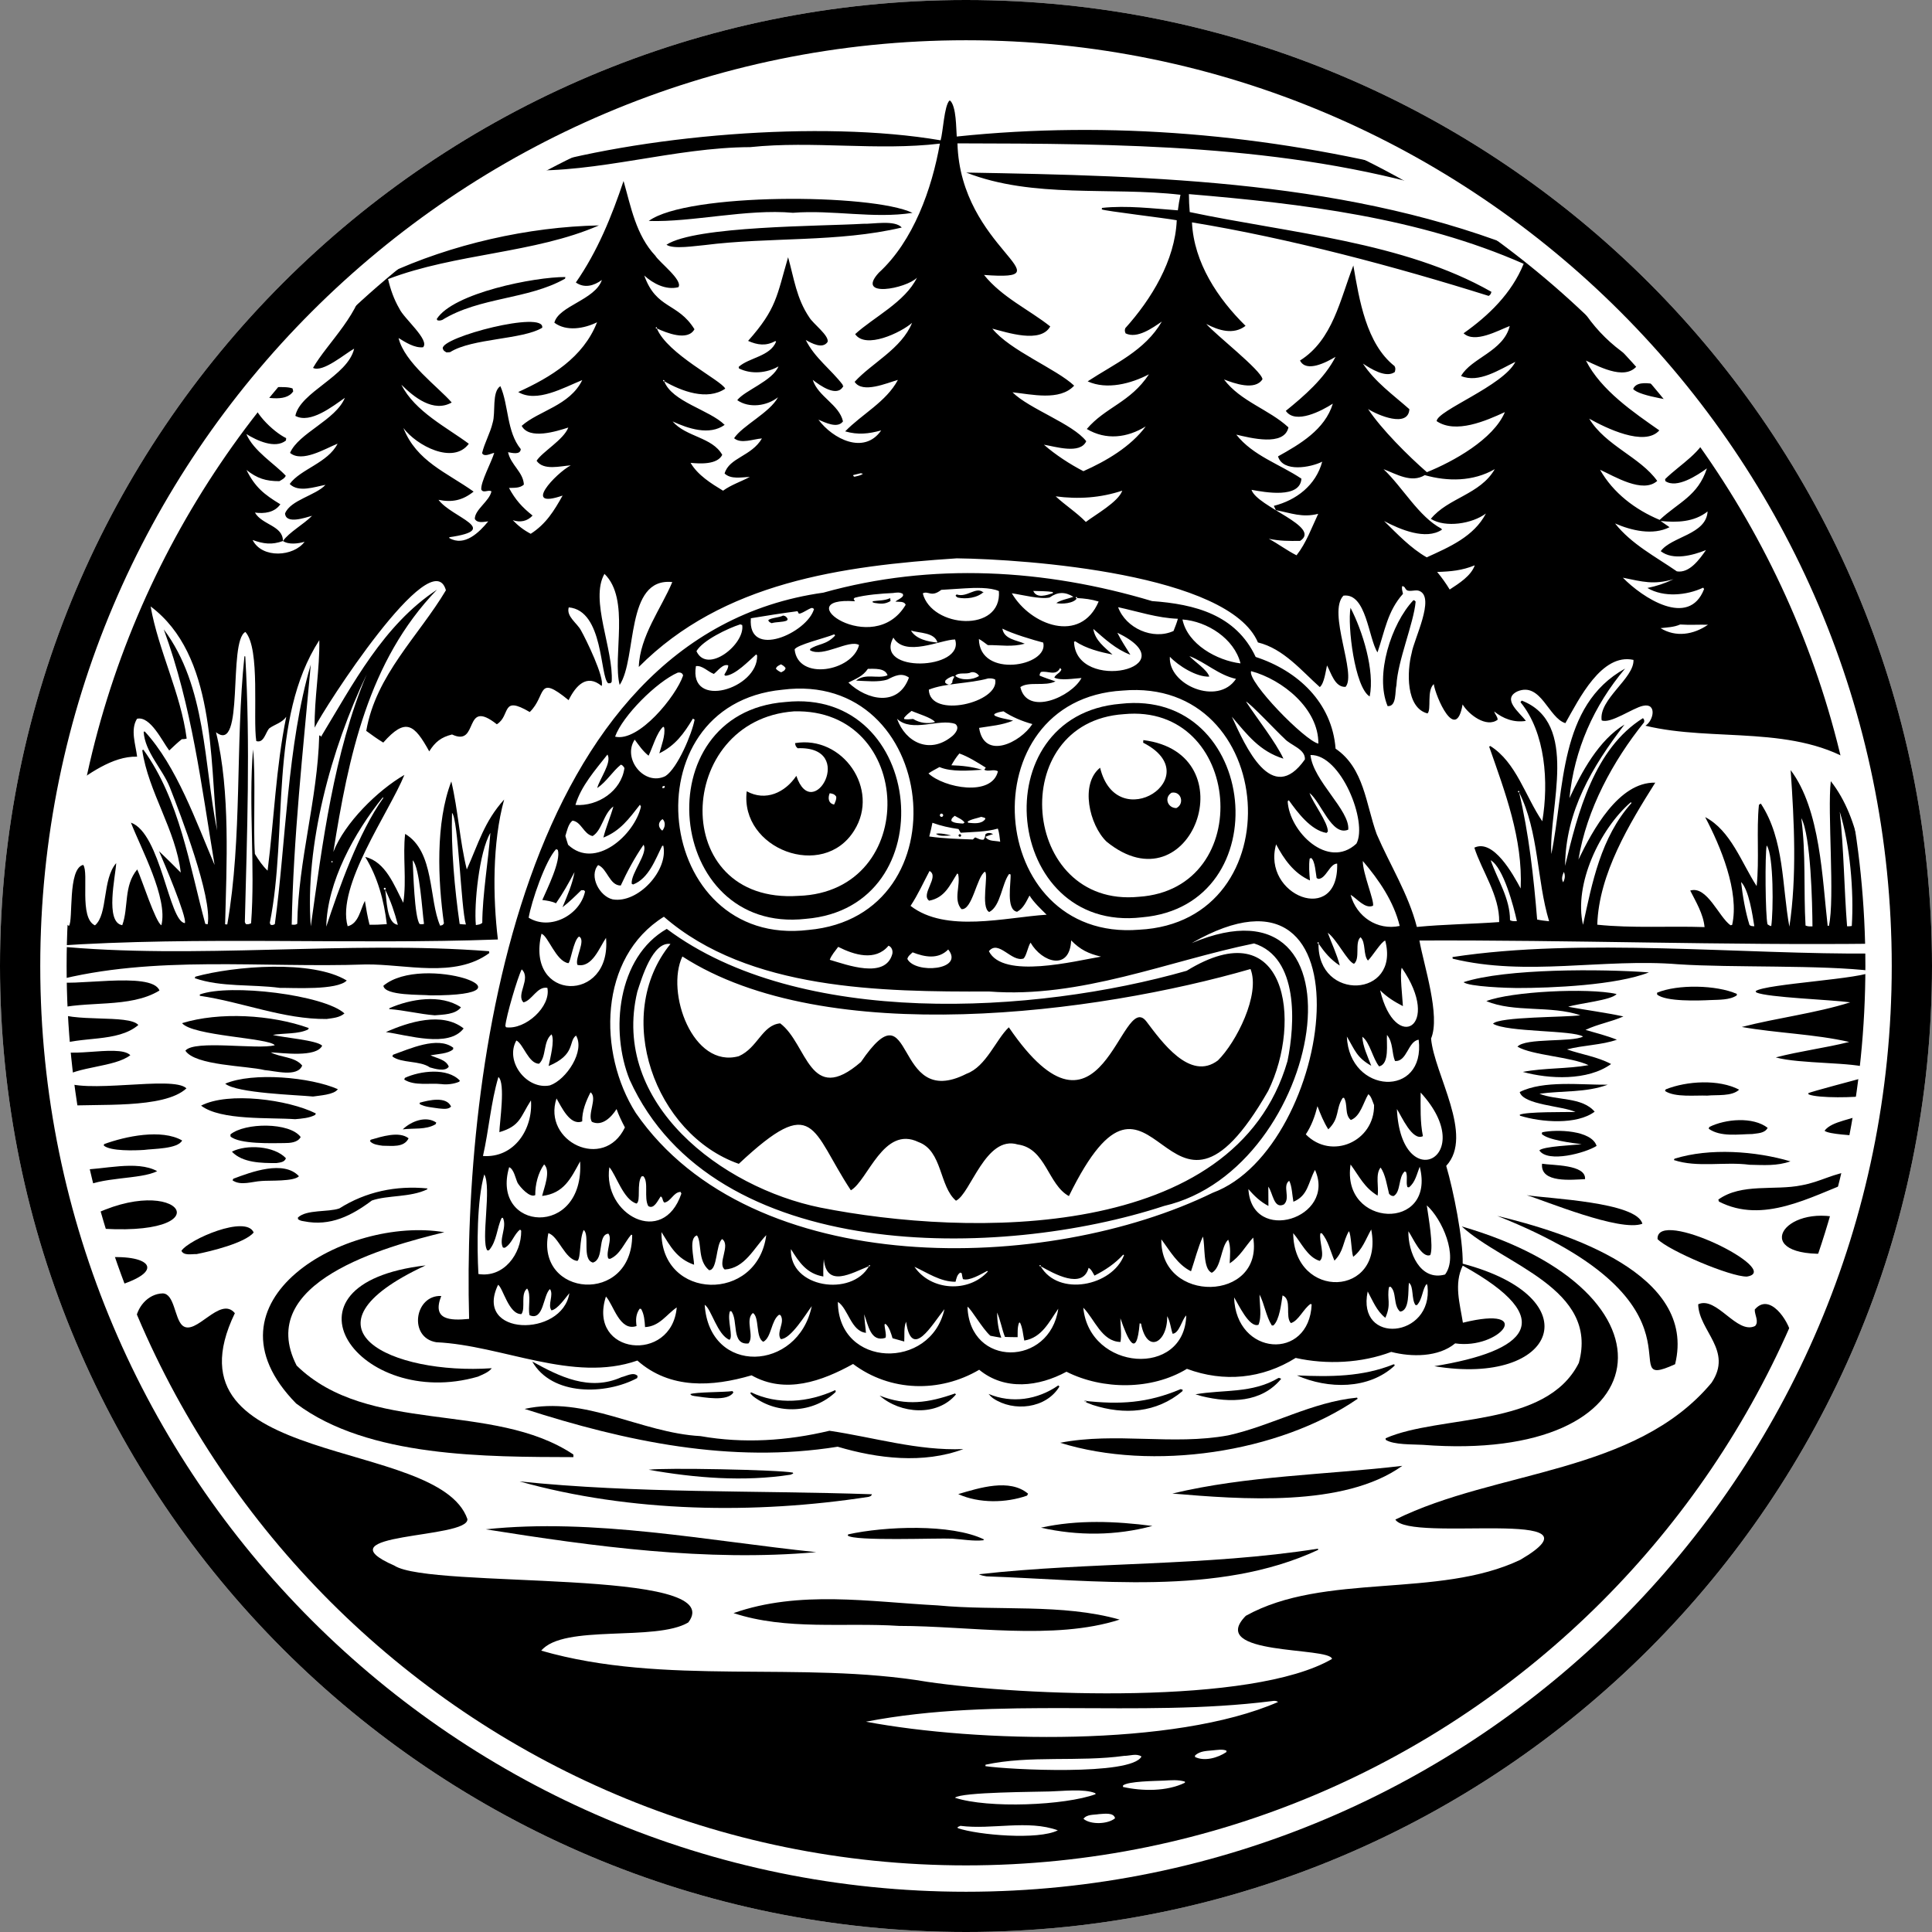
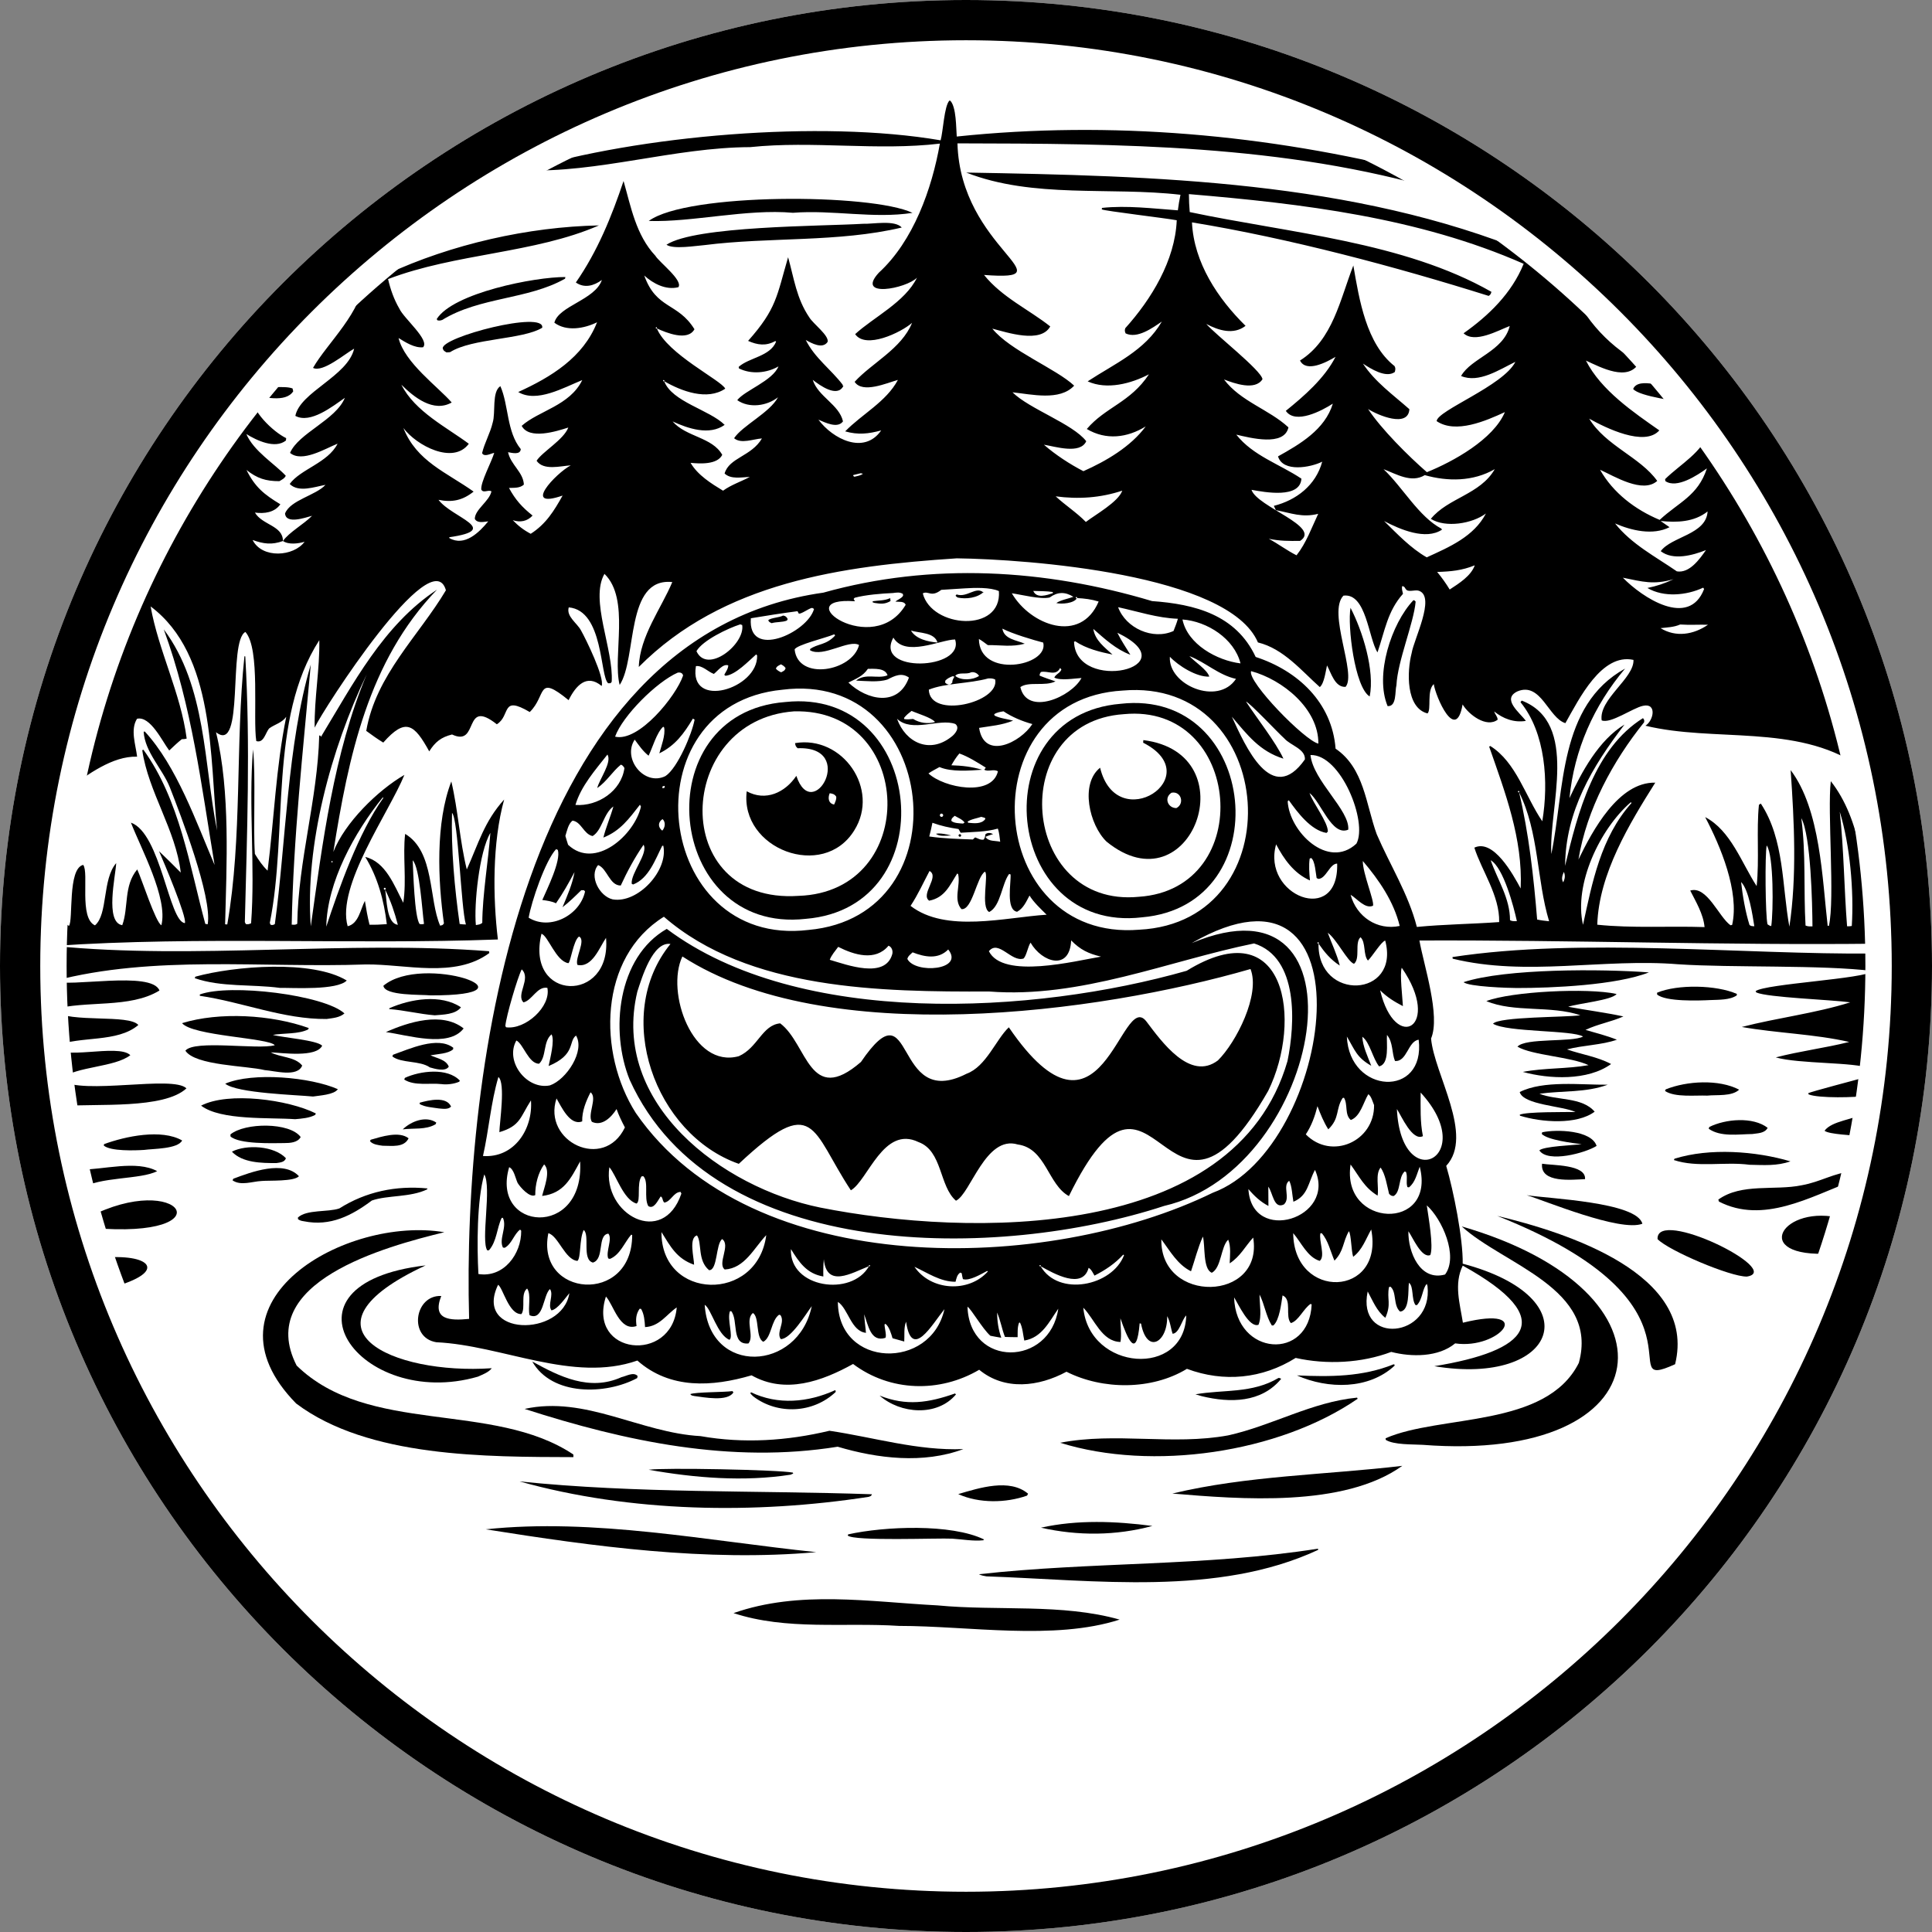
<svg xmlns="http://www.w3.org/2000/svg" id="Layer_1" version="1.1" viewBox="0 0 200 200">
  <rect x="0" y="0" width="200" height="200" fill="#808080" stroke="none" />
  <defs>
    <style>
      .st0 {
        fill: #fff;
      }
    </style>
  </defs>
  <path class="st0" d="M100,0C44.771,0,0,44.772,0,100s44.771,100,100,100,100-44.772,100-100S155.229,0,100,0h0Z" />
  <g>
    <path d="M94.996,3.311C183.279-.808,230.29,105.849,168.281,168.474,108.847,227.027,7.715,188.311,3.357,104.789-.373,52.835,43.297,5.391,94.996,3.311ZM67.901,33.893c-.062.06.031.159.095.101,1.073,2.656,6.707,5.392,7.08,6.241-1.876,1.27-4.539.257-6.319-.773.07-.058-.024-.167-.092-.106-.069.058.024.166.092.106.798,2.139,4.694,2.963,6.259,4.521-1.578,1.136-3.805.375-5.388-.356,1.396,1.619,4.097,1.611,5.14,3.459-.519,1.035-2.317.921-3.279.828.741,1.273,2.133,2.137,3.361,2.883.833-.607,1.858-.942,2.771-1.423-.842.021-1.944.276-2.611-.356.464-1.644,2.775-1.772,3.866-3.629-.88.049-2.15.6-2.883-.024.865-1.312,3.705-2.649,4.546-4.24-1.148.907-2.988,1.163-4.219.299.777-1.009,3.652-1.988,4.266-3.493-1.213.703-2.834.839-4.097.203l-.019-.157c1.081-.97,3.252-1.071,3.873-2.609l-.081-.064c-.977.542-1.846.413-2.819-.015,2.958-3.331,2.962-4.624,4.142-8.662.617,2.205.865,4.269,2.197,6.231.385.65,2.07,1.885,1.892,2.538-.518.767-1.651.141-2.261-.201.941,1.885,2.601,3.028,3.845,4.661l-.059.02.109.077c-.624,1.254-2.443-.058-3.173-.633.55,1.741,2.735,2.553,3.132,4.299-.555.779-1.854.115-2.542-.174,1.48,1.992,4.726,3.664,6.497,1.111-1.317.358-2.397.479-3.729.099,1.748-1.795,4.257-3.065,5.459-5.326-1.108.301-3.668,1.45-4.479.198,1.767-1.944,4.859-3.422,5.944-6.104-1.17,1.017-4.808,2.749-5.891,1.167,1.883-1.736,5.171-3.316,6.4-5.845-1.1,1.134-6.398,2.152-3.951-.513,3.582-3.28,5.494-8.678,6.322-13.365-6.485.769-13.128-.318-19.641.364-7.831.026-15.804,2.703-23.466,2.394,12.022-3.626,30.752-5.23,43.184-3.099.257-.908.372-3.563.91-4.113l.097.018c.623.667.591,2.789.662,3.703,15.949-1.673,32.194-.217,47.729,3.704C113.863-1.853,69.007,2.195,39.812,26.954c.052.484.129.965.203,1.446,6.738-3.132,14.697-4.919,21.986-5.065-6.659,2.906-14.821,2.878-21.829,5.556.252,1.078.61,2.099,1.169,3.059.46,1.015,3.181,3.25,2.453,3.999-.875.09-1.816-.511-2.534-.956.609,2.55,4.099,5.058,5.5,6.673-1.893,1.073-3.904-.546-5.211-1.843,1.383,2.775,4.755,4.449,6.982,6.115-1.606,2.19-5.416.194-6.771-1.632,1.36,3.458,4.482,4.598,7.268,6.584-1.152.918-2.219,1.133-3.632.853,1.377,1.851,6.597,3.083,1.112,3.871l.006.086c1.581.911,3.085-.581,4.029-1.729-.452.041-1.12.232-1.391-.254-.008-.962,1.509-1.83,1.722-2.85-.321-.215-.85.237-1.053-.197-.067-.782,1.046-2.805,1.341-3.791-.36.068-1.037.47-1.256.029.254-1.078.844-2.065,1.097-3.158.324-1.034-.112-3.19.795-3.776.87,1.963.639,4.713,2.11,6.513-.027.626-.903.399-1.315.323.282,1.322,1.581,2.061,1.638,3.355-.419.384-1.007.323-1.542.346.669,1.233,1.352,1.989,2.443,2.859-.556.607-1.29.731-2.052.478.571.591,1.133,1.026,1.861,1.409,1.571-1.006,2.409-2.361,3.299-3.957-4.282,1.479-.696-2.309.842-3.127-1.078.068-2.817.565-3.535-.477.607-.941,2.798-2.171,3.283-3.439-1.222.392-4.053,1.294-4.826-.175,1.77-1.574,4.97-2.077,6.27-4.737-1.93.781-4.712,2.386-6.628,1.236,3.372-1.537,6.729-3.562,8.161-7.221-1.325.657-3.169.981-4.42.045.443-1.746,4.217-2.352,4.919-4.423-.828.602-1.797.882-2.694.261,2.253-3.241,3.707-6.845,4.938-10.505.762,2.655,1.276,5.587,3.293,7.738.408.677,2.883,2.541,2.383,3.253-1.283.327-2.605-.366-3.533-1.207,1.252,3.515,3.472,2.769,5.197,5.56-.704,1.274-2.909.365-3.896-.086.07-.06-.03-.167-.095-.101ZM180.94,50.667c-.072.057.016.171.09.117,1.054,4.636,4.597,10.592,6.089,15.295,1.352,3.136,1.907,6.936,3.761,9.769-.911-8.781-5.56-17.397-9.85-25.064.082-.056-.014-.181-.09-.117ZM129.556,50.707c.571,1.766,7.284,3.816,5.035,5.285-1.146.019-2.112.017-3.246-.217.986.528,1.872,1.208,2.872,1.71,1.017-1.296,1.547-2.82,2.243-4.295-1.655.422-2.804-.078-4.383-.381l-.21-.443c2.327-.584,4.353-2.135,5.008-4.574-1.195.605-4.074,1.134-4.575-.548,2.251-1.254,4.858-2.765,5.674-5.458-1.118.722-3.88,2.19-4.867.746,1.868-1.512,4.01-3.36,5.148-5.594-.905.545-3.035,1.676-3.678.383,3.402-2.139,4.146-6.323,5.521-9.837.61,3.557,1.345,8.121,4.267,10.415.127.247.082.358.026.612-.92.665-2.501-.346-3.3-.871,1.26,1.915,3.117,3.224,4.808,4.721-.119,1.964-3.28.62-4.276-.019,1.349,2.058,4.179,4.879,6.088,6.539,2.722-1.097,6.889-3.401,8.074-6.22-1.972.91-5.089,2.271-7.064.936.041-1.099,6.911-3.658,8.15-6.14-1.653.804-3.787,2.242-5.621,1.467,1.043-1.863,4.39-2.546,5.036-5.175-1.219.468-3.627,1.831-4.777.752,2.572-1.815,4.978-4.122,6.22-7.192-10.868-4.788-22.91-6.226-34.654-7.214.003.625.03,1.236.086,1.859,10.316,2.178,22.14,3.075,31.231,8.258-.076.247-.078.266-.283.421-9.611-3.019-20.601-5.957-30.717-7.613.199,4.179,2.686,7.899,5.547,10.712-1.24.962-2.793.48-4.063-.196.883,1.052,5.712,4.812,5.816,5.722-.764,1.216-2.938.426-3.984.024,1.727,2.287,4.64,3.086,6.672,4.96-.441,2.021-3.983,1.077-5.401.752,1.741,2.202,4.495,3.05,6.743,4.558-.13,2.092-3.781,1.406-5.165,1.155ZM29.291,56.006c-1.163.419-1.992.301-3.142-.105.993,1.961,4.26,1.718,5.381.181-.643.199-1.645.324-2.239-.076.618-.896,2.146-1.729,3.013-2.61-.709.19-2.714.907-2.796-.244.555-1.396,3.18-1.86,4.185-2.96-1.12.203-2.791.83-3.703-.093,1.124-1.544,3.946-2.174,4.957-4.169-1.259.499-3.679,2-4.922.953.894-2.065,4.732-3.398,5.675-5.699-1.254.87-3.566,2.717-5.126,1.868.486-2.471,5.432-4.106,6.087-6.958-.935.51-3.238,2.504-4.256,1.99,1.466-2.576,5.161-5.849,5.278-9.311-3.406,2.754-8.077,7.346-10.689,10.868.905.711,2.362.232,3.29.571l.071.296c-.792,1.231-3.119.556-4.301.394-.14,1.553,2.213,3.801,3.571,4.454l-.024.246c-1.124.903-3.04-.014-4.098-.669.749,1.77,2.945,3.089,4.08,4.316-.122.283-.406.407-.658.562-1.406.006-2.308-.288-3.409-1.159.888,1.783,1.825,2.533,3.507,3.552-.605.864-1.664.988-2.633.859.75,1.294,2.908,1.339,2.899,2.941ZM111.379,61.824c-.064.075.061.169.116.087-.303.559-1.607.649-2.146.518.408-.307,1.258-.452,1.768-.649-.867-.539-1.639-.517-2.46.072-.958.218-2.867-.287-3.915-.437,1.93,3.316,7.117,5.271,8.99.855-.757-.232-1.451-.318-2.237-.358.052-.073-.06-.157-.116-.087ZM157.164,81.896c-.071.056.015.169.088.115,1.006,4.218,1.517,8.804,1.872,13.179.414.089.818.137,1.239.177-1.295-4.263-1.043-9.236-3.111-13.356.081-.055-.013-.178-.088-.115ZM39.792,91.911c-.12.048-.041.235.077.182.176.928.114,3.494,1.316,3.642-.327-1.265-.734-2.472-1.316-3.642.118-.048.04-.233-.077-.182ZM136.407,97.559c-.068.055.011.166.085.119-.109,6.031,8.479,5.624,6.906-.308-.402.087-1.353,1.665-1.79,2.066-.504-.579-.198-1.889-.769-2.415-.629.574.003,2.181-.671,2.753-.683-.23-1.778-2.53-2.718-3.215.412,1.132.948,2.222,1.243,3.394-.944-.605-1.568-1.366-2.201-2.275.089-.052-.007-.186-.085-.119ZM89.956,131.075c-1.814.719-4.391,2.29-4.674-.72-.054.602-.066,1.184-.051,1.788-1.705-.286-2.502-1.455-3.355-2.839-.173,4.031,6.299,4.966,8.08,1.771.059.064.158-.032.096-.093-.059-.062-.157.032-.096.093ZM107.627,130.977c-.065.061.033.162.096.099,1.836,3.194,7.422,2.07,8.641-1.149l-.09-.044c-.87.944-1.835,1.583-2.973,2.168-.162-.276-.322-.648-.607-.805-.614,2.293-3.608.595-4.971-.169.065-.061-.032-.162-.096-.099ZM99.115,14.844c.311,10.951,11.671,14.283,2.752,13.618,1.872,2.328,4.661,3.59,6.853,5.33-.986,1.795-4.443.627-5.993.229,1.821,2.269,6.623,4.158,8.47,5.902-1.49,1.613-4.417.892-6.382.689,1.746,1.729,6.255,3.264,7.633,5.064-.627,1.389-3.238.539-4.381.36,1.183,1.036,2.691,2.022,4.086,2.74,2.338-1.036,4.902-2.534,6.451-4.634-1.908,1.178-4.099,1.455-6.099.268,1.934-2.276,4.503-2.737,6.434-5.663-1.845.967-4.351,1.636-6.345.731,2.797-1.84,5.921-3.161,7.679-6.19-.96.652-2.541,1.81-3.751,1.224-.083-.219-.111-.298-.034-.537,2.682-2.977,5.153-6.997,5.328-11.174-1.08-.21-7.49-.967-7.764-1.126l.028-.154c2.58-.274,5.242.064,7.851.252.072-.544.153-1.075.271-1.611-7.281-.842-15.232.417-22.182-2.299,19.557.346,40.039.832,58.313,8.332.906-1.392-7.798-5.933-8.875-6.716-.11.127-.117.143-.277.25-16.261-4.803-33.265-4.85-50.069-4.888ZM162.248,28.737c1.255,3.757,4.006,6.91,7.432,8.811-1.117,2.028-3.973.481-5.504-.219,1.554,3.079,4.974,5.387,7.597,7.224-1.524,1.734-5.569-.266-7.258-1.212,1.688,2.796,5.283,3.976,7.041,6.444-1.496,1.339-4.409-.469-5.918-1.155,1.361,2.405,3.648,4.136,6.171,5.188,1.969-1.837,3.956-2.468,4.89-5.331-.977.705-3.114,2.128-4.297,1.318l-.031-.206c1.624-1.593,3.815-2.721,4.618-5.007-.596-.969-1.27-1.968-2.005-2.837-1.147-.209-5.269-.697-5.921-1.49.551-1.329,3.611-.059,4.731.105-1.446-2.062-9.592-10.871-11.544-11.635ZM22.193,46.326c-6.551,8.536-11.161,18.93-13.623,29.401l.08.081c3.955-9.917,8.588-19.964,13.618-29.344l-.075-.138ZM143.222,48.567c1.995,1.891,3.651,4.924,5.984,6.155l.071.105c-1.683,1.131-4.356-.025-5.994-.887,1.377,1.348,2.727,2.787,4.409,3.757,2.331-1.062,4.885-2.148,6.13-4.54-1.415,1.06-4.181,1.508-5.702.557,1.769-2.178,5.11-2.516,6.617-5.147-2.243,1.295-4.872,1.288-7.245.619-1.388.849-2.94-.113-4.27-.618ZM89.097,48.992l-.76.183-.011.094.124.084c.28-.073.657-.123.875-.31-.072-.019-.153-.049-.227-.052ZM116.176,50.792c-2.262.753-4.543.901-6.892.59,1.004.933,2.166,1.666,3.123,2.651.971-.748,3.368-2.075,3.769-3.241ZM176.768,52.946c-1.394,1.107-3.169,1.159-4.864.987l.926.643c-1.728.872-3.936.351-5.638-.387,1.692,2.145,4.222,3.455,6.397,4.958,1.311.214,2.351-1.262,3.015-2.204-1.358.544-3.416,1.108-4.686.114,1.114-1.526,4.712-1.711,4.852-4.111ZM99.051,57.798c-11.915.788-24.201,2.47-32.923,11.245.104-3.194,2.34-6.082,3.467-8.788-4.902-.51-3.613,7.882-5.448,10.652-.761-2.982,1.116-8.898-1.574-11.501-1.537,2.693.961,7.811.75,11.179l-.12.139-.245.008c-.874-.717-.455-7.535-4.081-7.857-.279.942.874,1.631,1.268,2.385.483.85,2.469,4.883,2.137,5.752-1.556-1.299-2.683-.016-3.42,1.468-3.347-2.736-2.25-.496-4.023,1.229-3.02-1.78-1.937.353-3.407,1.268-3.548-2.802-1.784,2.404-4.636,1.056-1.127.278-1.746.77-2.362,1.747-1.551-2.813-2.441-3.53-4.758-.909-.612-.372-1.185-.785-1.762-1.21.999-5.797,5.439-9.834,8.247-14.556-1.44-5.167-12.739,12.38-13.588,14.219-.046-3.022.536-6.061.482-9.053-5.271,8.189-3.219,19.821-5.125,29.271l.089.195c.225.028.238.036.433-.076,1.146-8.326,1.273-18.582,3.721-26.87-.805,8.892-1.812,18.083-1.975,26.928.242.005.363.046.575-.087.1-6.559,2.102-12.907,2.272-19.457l.07-.062.134.157.176-.161-.192.156c3.291-5.418,6.453-11.57,12.003-15.22-7.129,7.386-9.166,17.323-10.728,27.146,1.164-2.999,4.593-6.378,7.356-7.974-1.596,3.91-7.06,11.511-5.874,15.666,1.135-.264,1.316-1.73,1.783-2.625.133.833.273,1.651.481,2.47.602.013,1.188-.016,1.789-.063-.289-2.45-.95-4.871-2.233-6.955,2.12.503,3.008,2.969,3.937,4.744.365-2.333-.071-4.881.195-7.132,3.067,1.841,2.43,6.774,3.622,9.501.238-.064.248-.019.393-.237-.626-4.447-.886-10.416.765-14.693.707,2.998.863,6.13,1.601,9.112,1.215-2.697,1.795-4.942,3.868-7.239-1.238,4.476-1.171,10.134-.649,14.488-15.019.554-30.935-.364-45.953.666,14.564,1.463,30.338-.599,45.037.549l.028.191c-3.584,2.636-8.66,1.13-12.791,1.178-10.669.384-21.952-1.01-32.29,1.717,1.486.711,10.142-1.107,10.935.983-3.076,1.886-7.576.992-11.031,1.964v.166c1.911,1.256,7.862.294,8.845,1.439-2.186,1.863-6.004,1.105-8.539,2.159.2,1.653,6.469-.294,7.71.967-1.635,1.263-5.546,1.148-7.136,2.393l-.056.204c2.259,1.559,11.594-.55,13.001.835-2.336,2.175-9.366,1.556-12.577,1.83.296,2.219.687,4.483,1.429,6.601,2.565-.005,5.972-1.021,8.116.139-1.704.897-6.002.549-7.874,1.811.141,1.015.443,1.995.748,2.971,9.568-4.971,14.45,2.319.384,1.098.22,1.066.516,2.093.909,3.108,5.068-.532,7.192,1.412,1.043,3.086,29.932,82.842,151.671,80.283,178.075-3.548-8.597.522-5.005-5.272,1.171-3.612.292-1.292.604-2.579.934-3.861-4.295,1.627-9.149,4.447-13.715,2.098l-.066-.205c2.407-1.736,5.856-.905,8.627-1.483,2.014-.36,3.279-1.27,5.407-1.482.267-1.186.476-2.4.773-3.576-.758-.133-3.356-.197-3.809-.588.765-1.032,2.995-1.149,4.209-1.825.053-.6.085-1.213.172-1.808-1.081.203-5.004.288-6.021-.126l-.057-.118c.209-.152,5.117-1.424,5.816-1.632.198-.304.421-.593.494-.952-1.391-.651-7.277-.444-9.66-1.131,2.492-.65,5.089-.969,7.599-1.598-3.601-.823-7.456-.904-11.12-1.551,3.683-.954,7.593-1.405,11.232-2.551-1.961-.273-8.532-.495-9.724-1.02l-.078-.137c1.018-.768,11.322-1.267,12.181-2.08-5.388-.664-14.598-.329-20.207-.704-7.743-.633-15.694,1.294-23.329-.577l-.024-.169c13.375-2.048,30.03-.237,43.683-.365l.098-1.017c-15.741.175-31.493-.396-47.203-.332.451,2.551,2.202,7.794,1.206,10.148.325,3.698,4.485,10.034,1.568,13.182.749,2.54,1.754,7.552,1.706,10.125,13.384,3.544,9.771,12.727-2.937,10.612,9.574-1.554,13.078-4.803,2.942-10.41-.93,1.899-.297,3.922.016,5.909,7.63-1.882,3.785,2.82-.8,2.139-1.732,1.444-4.53,1.426-6.618.884-3.07,1.16-6.682,1.34-9.894.623-3.453,2.164-7.449,2.55-11.255,1.129-3.638,2.213-8.71,2.197-12.471.299-2.854,1.544-6.372,1.991-9.034-.203-4.089,2.407-9.217,2.283-13.056-.599-3.221,1.787-7.02,3.152-10.509,1.175-4.063,1.195-8.436,1.468-11.821-1.53-6.665,2.335-13.97-1.576-20.816-1.896-2.912-.476-2.251-4.91.515-4.789-.987,2.484.889,2.569,2.883,2.372-.708-25.871,5.329-70.792,36.669-75.179,11.235-3.147,22.923-2.452,34.03.873,4.424.316,8.674,1.406,10.726,5.783,4.37,1.424,7.906,4.724,8.272,9.494,2.966,2.022,3.127,5.746,4.257,8.853,1.377,3.202,3.284,6.194,4.156,9.602,2.834-.276,5.685-.297,8.521-.504.064-2.734-1.82-5.336-2.568-7.704,1.977-.933,3.997,2.748,4.794,4.228.233-5.149-1.62-9.981-3.261-14.685l.116-.066c2.691,1.682,3.632,5.232,5.383,7.792.679-4.042.332-9.17-2.249-12.318.006-.072.086-.115.128-.173,5.996,2.331,2.775,11.075,3.057,15.885,1.382-6.646.733-15.379,7.635-19.199-3.239,3.838-5.262,8.385-5.759,13.414,1.254-2.7,3.03-6.011,5.699-7.621-3.341,4.361-6.105,8.972-6.15,14.627,1.306-5.491,3.02-12.137,8.062-15.29.139.178.148.204.115.43-3.214,3.995-5.942,8.998-6.795,14.209,1.462-3.017,4.16-8.045,7.952-7.961-2.649,4.207-5.841,9.431-6.003,14.705,3.67.381,7.418.121,11.106.247-.123-1.361-.907-2.636-1.483-3.781,1.733-.535,2.948,2.719,4.167,3.59l.173-.034c.773-3.438-1.211-8.167-2.794-11.161,2.655,1.383,3.77,4.744,5.33,7.142.29-2.699-.035-5.784.237-8.417l.196-.125c2.456,3.73,2.183,8.565,2.955,12.742.788-5.193.501-10.91.132-16.205,3.095,4.084,3.272,11.292,3.833,16.119h.127c.634-2.777-.172-11.858.197-14.975,3.106,3.941,3.708,10.017,3.74,14.883l.147.046c.49-5.268-.055-11.24-1.04-16.562-6.469-4.309-14.914-2.38-22.037-4.109.863-.538,1.209-2.394-.263-2.056-1.053.223-3.35,1.885-4.266,1.503-.33-2.179,3.383-4.362,3.292-6.26-3.304-.725-5.629,4.043-7.049,6.548-1.76-.538-2.522-4.288-4.951-3.295-1.688.797.236,2.207.86,3.061-1.232.206-2.378-.245-3.277-.976.092.322.338.506.357.852-1.156.876-3.003-.526-3.629-1.58-.705,4.054-2.8-.832-2.984-2.105-.754.68-.221,2.637-.648,3.036-2.244-.57-2.141-4.342-1.641-6.248.225-1.419,2.462-5.749.804-6.428-.367-.175-1.025.128-1.322-.097-.202-.172-.165-.375-.459-.406-.078.266.022.53.078.798-1.615,1.814-1.877,3.846-2.638,6.062-.941-1.459-1.15-6.184-3.526-5.873-1.684,1.733,1.403,8.098.219,9.443-1.104.059-1.488-1.433-1.919-2.22-.134.578-.292,1.885-.747,2.242-1.866-1.658-3.754-3.982-6.404-4.621-3.011-7.086-23.885-8.614-31.171-8.707ZM152.668,58.522c-1.331.54-2.465.641-3.895.687.455.54.931,1.209,1.298,1.818.951-.623,2.209-1.403,2.597-2.505ZM168.002,59.805c1.991,2.044,6.825,5.258,8.406,1.172l-.094-.142c-1.711.803-4.082,1.034-5.774.032.974-.2,1.811-.476,2.704-.909-2.074.607-3.186.262-5.242-.154ZM99.879,60.906l-2.438.155c-1.053.823-1.334.057-1.915.365.911,3.591,8.207,4.12,7.879-.235-.873-.409-2.559-.346-3.526-.285ZM106.964,61.174c.35.812,1.391.44,2.025.232l-.005-.122c-.659-.1-1.353-.087-2.019-.11ZM92.448,61.389c-1.196.053-2.832.182-3.971.491l-.108.12.131.242c-7.151-.52,1.897,5.997,5.253.371-.141-.405-.716-.291-1.062-.335.265-.228.603-.303.798-.608l-.022-.188c-.345-.206-.633-.139-1.019-.094ZM15.592,62.777c.807,4.563,3.132,9.016,3.733,13.678-.175.055-.322.063-.505.067-.458.366-.877.765-1.301,1.169-.708-.921-1.952-3.608-3.334-3.285-.714,1.136-.138,2.678.008,3.924-2.566-.078-5.083,1.859-7.118,3.263-.457,2.89-2.607,12.697.06,14.254.467-.523-.156-5.938,1.478-6.314.62.805-.456,5.492,1.217,6.26,1.36-1.144.736-4.757,2.199-6.444-.065,1.338-1.19,6.14.628,6.426.672-1.838.125-4.075,1.549-5.772.47.994,1.895,5.469,2.5,5.779.703-2.788-2.117-7.947-3.152-10.623,3.094,1.104,3.935,10.279,5.585,10.398.23-.619-2.229-6.429-2.678-7.446.756.729,1.516,1.467,2.251,2.216-.511-4.41-3.362-8.355-3.987-12.667l.122-.048c3.763,5.205,4.766,11.988,6.406,18.029l.248.038c.485-2.821-2.827-11.384-3.917-14.167-.775-1.94-2.585-3.653-2.713-5.766l.12-.018c3.301,3.581,5.337,9.401,7.224,13.815-1.38-8.275-2.336-16.403-5.262-24.389,4.426,5.907,4.131,13.916,5.52,20.817-.77-7.504-.174-18.169-6.881-23.194ZM115.745,62.856c.799,2.178,3.606,3.436,5.739,2.463.162-.418.333-.832.45-1.264-2.124-.076-4.137-.753-6.189-1.199ZM84.037,62.931c-.384.102-1.033.615-1.342.595l-.138-.255c-1.599.207-3.238.467-4.828.731-.353,4.296,5.844,1.519,6.539-.961-.176-.109-.095-.084-.231-.11ZM122.409,64.13c.528,2.57,3.573,4.245,6.008,4.544-.65-2.571-3.457-4.36-6.008-4.544ZM76.628,64.634c-1.249.396-3.897,1.654-4.531,2.775,1.108,2.427,5.058-.732,4.735-2.707l-.204-.069ZM173.931,64.648c-.651.284-1.335.299-2.032.377,1.585.978,3.424.675,4.912-.353-.96-.02-1.934.039-2.88-.024ZM103.767,65.075c.166,1.102,1.478,1.19,2.317,1.561-1.343.367-2.475.132-3.83.145-.299-.219-.594-.456-.919-.636.052,4.136,7.281,2.828,6.659.375-1.003-.261-3.154-.894-4.227-1.444ZM113.178,65.105c.186,1.188,1.15,1.885,1.985,2.654-1.336-.271-2.71-.614-3.856-1.371l-.123.049c.173,5.343,12.033,2.714,4.484-.937.396.811.883,1.512,1.347,2.279-1.505-.565-2.651-1.641-3.837-2.674ZM94.305,65.278c.522.892,1.782,1.155,2.745,1.24-.311-1.07-1.852-.965-2.745-1.24ZM25.403,65.419c-1.84.966-.055,12.727-3.043,10.38,1.502,6.109,1.089,13.921.943,19.886l.225.012c1.57-8.992.824-18.664,1.776-27.764l.087.018c.534,9.157.182,18.344-.045,27.504l.101.207c.259.03.305.018.546-.085.441-5.875-.278-12.09.198-17.998.302,2.631,0,8.083.195,10.818.387.634.776,1.216,1.316,1.733.671-5.282.857-10.682,1.931-15.929-.441.628-1.184.78-1.754,1.194-.394.414-.555,1.574-1.348,1.32-.369-2.378.438-9.574-1.129-11.297ZM86.322,65.678c-.783.343-3.907,1.086-4.062,1.56.353,3.273,5.99,2.259,6.669-.469-1.045-.605-3.698,1.311-5.063.553l-.009-.129c.767-.567,1.651-.387,2.588-1.397l-.042-.106-.08-.014ZM92.482,66.007c-2.054,3.719,7.43,3.355,6.388.191-1.511.02-5.171,1.874-6.388-.191ZM78.283,67.74c-.779.678-2.143,2.133-3.188,2.217l-.118-.107c.151-.279.42-.649.411-.971-.547-.197-1.086.575-1.49.886-.623-.234-1.184-.896-1.855-.81-.775,4.533,6.44,2.365,6.335-1.097l-.096-.118ZM123.125,67.918c.532.576,1.857,1.42,2.059,2.124-1.303.069-3.204-1.12-4.08-2.056-.192,2.922,4.98,5.115,6.845,2.291-1.808-.395-3.159-1.725-4.825-2.359ZM80.845,68.77c-.252.142-.411.173-.527.443.158.197.323.277.543.386.255-.145.372-.149.465-.436-.143-.206-.268-.274-.481-.393ZM109.746,69.144c-.441.898-1.312.248-2,.425-.085.157-.131.191-.122.374.539.224,1.085.409,1.639.592-1.101.546-2.753-.025-3.636.592.698,3.048,5.312.994,6.328-.94-.715.04-2.2.302-2.813-.046.167-.373.57-.433.733-.827l-.128-.169ZM89.847,69.234c-.546.79-1.196,1.006-2.021,1.424,1.931,1.837,5.16,2.557,6.268-.517-.757-.542-1.492-.178-2.216.199-.938.314-2.272.151-3.259.117.989-.814,2.233-.136,3.259-.549-.248-.786-1.376-.661-2.032-.673ZM100.506,69.604c-.453.252-1.3-.067-1.616.367.606.513,1.859.421,2.464-.002-.174-.282-.518-.448-.848-.365ZM129.511,69.475c-.388,1.101,5.563,7.195,6.965,7.505.036-3.606-3.711-6.637-6.965-7.505ZM70.17,69.626c-2.199.954-5.731,4.493-6.497,6.632,2.448.59,6.321-4.193,7.041-6.328-.056-.267-.29-.341-.543-.304ZM37.961,69.815c-3.688,7.669-6.41,17.706-5.788,26.078,1.2-8.53,2.376-17.972,5.788-26.078ZM98.615,70.001c-.304.12-.515.213-.749.444l-.031.212c.17.173.248.179.486.244l.266-.238c-.021-.234.103-.426.219-.618l-.191-.044ZM102.291,70.232c-1.974.548-4.427.47-6.141,1.161.093,3.076,7.376,1.327,6.868-1.056-.278-.119-.433-.119-.727-.105ZM80.986,71.401c-16.079,1.558-13.333,26.805,2.706,24.866,16.217-1.454,13.445-26.936-2.706-24.866ZM116.229,71.486c-16.016.9-14.284,26.064,1.706,24.757,16.117-.818,14.372-26.159-1.706-24.757ZM128.984,72.627c1.1,1.691,3.087,4.199,3.876,5.91-2.469-.773-3.719-2.448-5.34-4.346,1.399,3.037,4.13,9.319,7.563,4.422.062-1.086-1.498-1.448-2.128-2.166-.631-.559-3.549-3.672-3.97-3.82ZM94.367,73.592c-.294.23-.558.435-.786.733l.037.118c.32.042.602.016.921-.019l-.211.14.203-.136c.666.415,1.527.537,2.263.316-.317-.442-1.881-.898-2.429-1.152ZM103.883,73.635c-.352.063-.659.1-.962.299l.037.144c.595.295,1.283.345,1.92.523-1.224.483-2.255.54-3.522.749.526,3.37,4.272,1.528,5.514-.396-1.036-.279-2.14-.747-2.987-1.318ZM71.727,74.391c-.933,1.556-1.818,2.779-3.474,3.595.208-.769.647-1.89.502-2.67l-.1-.089c-.684.625-1.096,2.154-1.514,3.003-.602-.479-.985-1.054-1.437-1.666-1.307,1.98,1,4.852,3.179,3.778,1.255-.81,2.765-4.411,3.022-5.851l-.177-.101ZM92.857,74.404c.902,2.498,3.385,3.637,5.603,1.889.388-.275.953-.953.432-1.349-1.668-.608-4.487.94-6.035-.54ZM99.314,77.999c-.334.388-.577.78-.828,1.223,1.121.032,2.109.147,3.184.463-1.313.086-3.194.25-4.415-.281-.382.213-.783.413-1.142.661,1.62,1.507,6.57,2.442,7.192-.22-.466-.273-.999.088-1.412-.165l.155-.217c-.873-.54-1.797-1.13-2.735-1.464ZM62.884,78.108c-1.239,1.58-2.741,3.261-3.314,5.22,2.326.164,4.75-1.441,5.072-3.824-.137-.195-.139-.249-.365-.351-.912.741-1.44,1.725-2.451,2.427.22-.92,1.55-2.664,1.057-3.471ZM135.661,78.159c.274,2.678,4.09,5.717,3.911,7.727-1.715.73-2.817-2.873-4.012-3.794.38,1.085,1.907,3.007,1.9,3.993l-.145.139c-1.628-.272-3.014-2.151-3.897-3.381l-.118.102c.164,3.14,4.177,7.121,7.116,4.389,1.2-2.214-1.602-9.27-4.756-9.174ZM68.569,81.419l.009.178c.196-.041.126-.008.224-.062l.008-.182c-.085.017-.163.026-.24.066ZM39.62,82.549c-2.939,3.635-5.758,8.778-5.844,13.377,1.303-3.934,3.339-9.743,5.912-13.335l-.068-.042ZM168.829,83.039c-3.208,2.767-5.93,8.509-4.956,12.698.947-4.337,1.827-9.039,5.017-12.604l-.061-.093ZM66.248,83.302c-1.12,1.435-2.032,2.713-3.787,3.403.275-1.1.733-2.132,1.037-3.22-1.029.729-1.161,2.473-2.152,3.063-.932-.198-1.163-1.481-2.08-1.596-.441.336-.575,1.068-.738,1.581.092.306.178.615.28.918,2.802,2.64,6.883-1.02,7.543-3.949l-.103-.199ZM190.452,84.037c.427,3.867.452,8.035.757,11.849.178.006.311.005.488-.028.229-3.607-.181-8.373-1.245-11.821ZM46.793,84.15c-.107,3.746.268,7.835.79,11.502.219.028.425.048.646.05-.517-1.712-.78-10.944-1.436-11.552ZM97.315,84.313c-.103.182.176.352.291.177.135-.191-.182-.385-.291-.177ZM98.829,84.452c-.197.19-.341.237-.346.522.252.253.864.251,1.215.282l.156-.111c-.22-.312-.693-.503-1.025-.694ZM101.582,84.558c-.393.139-1.123.256-1.423.508l.078.106c.586.055,1.383.162,1.767-.396l-.048-.112-.374-.106ZM186.469,84.692c.495,3.666.227,7.465.44,11.121.242.106.46.089.717.085-.016-2.291-.159-9.378-1.157-11.206ZM68.586,84.793c-.491.316-.484.852-.028,1.195.295-.314.379-.891.028-1.195ZM96.525,85.172c-.094.477-.204.951-.328,1.421,1.496.216,3.004.256,4.512.31.075-.077.154-.151.238-.218.299.116.563.292.881.231.136-.187.151-.336.189-.559.237-.197.532-.133.79-.015-.124.046-.744.231-.789.299.314.493,1.011.371,1.523.494-.063-.443-.091-.94-.246-1.359-1.21.349-2.589.345-3.85.429-.08-.125-.151-.251-.219-.383-.953-.138-1.791-.318-2.702-.648ZM50.763,86.22c-1.161,1.961-1.709,7.46-1.501,9.543.271-.052.457-.045.663-.235.013-2.868.643-6.589.838-9.308ZM66.622,87.448c-.894,1.286-1.727,2.832-2.362,4.221-1.168.01-1.397-1.762-2.343-2.117-.971,1.128.131,3.231,1.507,3.551,2.62.447,5.786-3.005,5.242-5.553l-.113.007c-.712,1.401-1.39,3.386-3.017,4.007l-.144-.081c-.097-1.1,1.735-3.16,1.23-4.035ZM132.103,87.405c-1.517,5.312,6.503,8.48,6.32,1.995-.777-.003-1.149,1.582-1.956,1.583l-.172-.092c-.097-.506-.157-1.777-.565-2.072l-.153.062c-.103.715-.039,1.542.029,2.262-1.687-.743-2.716-2.246-3.503-3.738ZM182.889,87.523c-.192.897-.142,7.299.084,8.161.135.099.221.149.386.183.219-1.444.267-7.33-.469-8.344ZM57.568,87.902c-1.115,1.186-2.556,5.424-2.842,7.098,2.228,1.372,5.322-.266,5.838-2.715l-.114-.129c-.067,0-.223-.012-.285.004-.626.615-1.237,1.222-1.935,1.756.494-1.198,1.016-2.355,1.244-3.638-.601,1.127-1.186,2.177-1.918,3.23-.461-.22-.917-.272-1.417-.341.482-1.111,1.955-4.06,1.607-5.182l-.177-.083ZM42.725,89.057c.049,1.073.176,5.952.724,6.603.172.026.277.025.445-.02-.191-1.28-.433-5.829-1.17-6.583ZM154.314,89.049c.717,2.048,2.004,3.945,2.002,6.203.239.142.437.101.711.103-.327-1.494-1.383-5.535-2.713-6.306ZM34.299,89.217c.006.065.101.082.129.022.051-.107-.14-.14-.129-.022ZM141.076,89.128c-.012,1.284,1.204,4.109,1.059,4.634-.82.36-1.66-.745-2.32-1.135.61,2.268,2.748,3.715,5.083,3.228-.622-2.537-2.138-4.755-3.822-6.727ZM96.225,90.162c-.657,1.237-1.183,2.433-1.965,3.613,3.653,2.828,9.805,1.19,14.085.915-.626-.624-1.292-1.233-1.771-1.982-.347.64-.621,1.313-1.285,1.678-1.182-.195-.615-2.994-.675-3.862l-.147-.057c-.761,1.006-.871,3.334-2.064,3.945-.921-.474-.028-3.94-.446-4.176-.85.529-1.296,4-2.428,3.877-.877-.998-.065-2.463-.346-3.628l-.09-.062c-.765,1.188-1.251,2.495-2.906,2.815-.928-.654,1.105-2.485.039-3.074ZM161.89,90.26c-.152.363-.286.704-.072,1.077.183-.345.238-.709.072-1.077ZM180.236,91.304c.161,1.414.445,3.1.874,4.456.189.134.272.108.497.127-.176-1.11-.56-3.775-1.371-4.582ZM68.724,94.901c-6.77,4.208-6.857,14.097-2.91,20.308,12.023,17.427,42.644,16.615,59.731,8.264,12.54-4.627,16.867-36.801-2.183-25.84,18.858-7.958,13.765,23.353-2.849,27.204-16.977,5.569-46.65,6.077-55.327-13.049-2.052-5.053-1.28-12.705,3.837-15.63,13.711,10.254,38.04,8.836,53.818,4.338,10.308-6.338,12.016,5.15,8.441,12.433-10.763,18.782-11.595-7.548-20.629,10.889-2.181-1.184-2.373-4.942-5.288-5.341-3.342-1.008-4.879,5.104-6.402,5.82-1.751-1.497-1.382-5.161-3.882-6.072-3.621-1.754-5.236,3.974-6.999,4.995-4.131-6.25-3.677-10.162-11.602-2.741-8.697-3.05-13.118-15.35-7.073-22.761-1.847-.271-2.964,3.511-3.432,4.94-2.771,11.586,8.753,20.277,18.941,22.349,15.355,3.049,42.945,3.539,48.363-15.16.791-3.832,1.184-10.717-3.459-12.183-8.875,1.812-17.967,5.708-27.415,4.976-11.164.036-24.894-.115-33.68-7.74ZM56.052,96.662c-1.708,7.044,7.288,7.25,6.684.425-.665.956-1.424,3.131-2.959,2.8-.299-.681.924-2.587.161-2.936-.585.396-.869,2.686-1.103,2.757-1.286-.199-2.093-2.832-2.783-3.047ZM110.885,97.349c-.143,3.196-3.014,2.294-4.203.232-.279.422-.414,1.338-.721,1.645-1.249.414-2.59-1.992-3.591-.758,1.453,2.926,8.932,1.007,11.607.563-1.312-.316-2.139-.71-3.093-1.682ZM91.978,97.901c-1.364,1.643-3.573.943-5.208.118-.307.418-.695.851-.875,1.339,1.782.521,5.74,2.015,6.471-.583.09-.335-.047-.754-.388-.875ZM98.16,98.289c-1.033,1.056-2.436.787-3.687.297-.222.214-.474.378-.544.683.799,1.573,5.939,1.172,4.231-.98ZM70.641,99.013c-1.761,3.692,1.073,11.637,5.841,10.323,1.968-.871,2.41-3.225,4.283-3.399,2.831,2.113,3.006,8.633,8.36,3.997,5.663-8.289,3.221,5.158,10.934,1.219,2.029-.74,3.053-3.568,4.375-4.806,9.644,14.131,11.6-3.975,14.227-.623,1.574,2.078,4.522,6.24,7.414,4.053,1.887-1.857,4.424-6.829,3.377-9.464-15.839,4.579-43.899,8.33-58.812-1.3ZM145.108,100.179c-.223.615.084,3.152.12,3.974-.911-.474-1.626-.913-2.358-1.639,1.564,6.586,6.46,3.774,2.237-2.335ZM54.007,100.35c-.439.857-1.611,4.851-1.693,5.854l.074.14c1.993.277,4.668-2.137,4.277-4.081-1.058-.188-1.572,1.292-2.472,1.502-.818-.799.832-2.456-.185-3.416ZM57.093,107.075c-.894.753-.501,2.318-1.29,3.044-1.099-.012-1.622-2.052-2.348-2.408-1.221,2.16,1.07,5.138,3.473,4.648,1.719-.596,3.657-3.58,2.7-5.16-.812.613,0,1.972-2.836,3.156.142-.731.665-2.675.3-3.282ZM141.027,107.323c.043.989.571,2.082.927,3.007-1.529-.874-1.693-1.63-2.528-3.027.261,5.998,8.17,6.385,7.436.328-1.116.147-1.197,2.308-2.454,2.2-.345-.829-.174-1.921-.828-2.695-.074.874.295,3.009-.815,3.254-.651-.798-.96-2.501-1.737-3.067ZM51.595,111.489c-.789,2.658-.984,5.482-1.598,8.18,3.227.228,5.189-2.772,4.968-5.758-1.101,1.692-1.072,2.649-3.271,3.29.027-1.047.65-5.087-.098-5.711ZM61.133,113.076c-.477.922-.891,1.957-.864,3.007-1.257.505-2.167-1.538-2.66-2.372-1.477,4.464,4.9,7.549,7.081,3.001-.327-.627-.628-1.237-.865-1.904-.523.832-1.496,1.828-2.555,1.321-.493-.771.614-2.495-.138-3.053ZM147.064,113.099c.002,1.506-.067,3.033.236,4.515-1.098.55-2.221-2.087-2.694-2.808.436,9.096,8.601,4.976,2.457-1.706ZM141.649,113.271c-.523.858-.813,2.295-1.812,2.672-.669-.559-.283-1.616-.712-2.306l-.136.028c-.75,1.163-.27,2.076-1.486,3.243-.48-.765-.801-1.556-1.121-2.397-.258,1.03-.617,2.029-1.207,2.919,2.664,2.71,7.117.723,7.068-3.03-.143-.335-.295-.937-.594-1.128ZM56.327,120.537c-.63.874-.93,2.105-.917,3.178-.561.321-1.561-.817-1.827-1.259-.225-.482-.379-1.417-.875-1.63-1.953,6.627,7.824,7.44,7.345-.598-.963,1.766-1.676,3.309-3.932,3.577.196-.848.928-2.583.205-3.268ZM139.812,120.549c-.999,6.567,8.867,6.97,7.158.225-.294.739-.46,1.635-1.12,2.144l-.157-.032c-.166-.517.042-1.037-.139-1.558l-.137-.061c-.685.595-.38,2.129-1.155,2.548-.262-.025-.269-.048-.465-.228-.204-.801-.386-2.069-.883-2.72-.56.698-.16,2.015-.305,2.904-1.407-.86-1.865-1.956-2.796-3.221ZM63.079,120.828c-.722,4.9,5.566,8.331,7.457,2.731l-.083-.174c-.736.023-.984.99-1.681,1.108-.233-.21-.134-.548-.382-.637-.277.392-.7,1.382-1.282.993-.473-.86.07-2.478-.507-3.087l-.182.011c-.541.718-.052,2.578-.528,2.819-1.36-.399-2.097-2.943-2.812-3.763ZM136.129,121.107c-.716,1.298-.701,2.661-2.236,3.297-.12-.624-.144-1.629-.437-2.171-.739.529.174,1.796-.545,2.45-1.058.518-1.137-1.196-1.617-1.839l.013,1.995c-.821-.423-1.483-1.047-2.074-1.75.335,5.783,9.14,3.037,6.896-1.981ZM50.132,121.574c-.774,2.696-.759,7.455-.607,10.31,2.606.423,4.457-2.064,4.43-4.474l-.112-.124c-.631.455-.86,1.498-1.598,1.886l-.181-.025c-.452-.88.455-2.111-.005-3.077l-.126.006c-.512,1.072-.496,2.42-1.316,3.353l-.175.009c-.683-.978.474-6.562-.311-7.865ZM147.701,124.779c.156,1.143.724,4.224.364,5.144-.908.366-1.835-1.865-2.269-2.465-.042,2.141,1.193,5.203,3.798,4.478,1.413-1.904-.328-5.767-1.893-7.157ZM60.424,127.327c-.466.967-.274,2.893-.648,3.2-1.284-.107-1.982-2.603-3.011-2.865-1.35,6.63,8.682,7.476,8.678.19l-.099-.042c-.701.807-1.147,2.091-2.208,2.512l-.173-.049c-.274-.696.464-2.03.015-2.567-1.174.133-.378,2.641-1.602,2.996-1.163-.313-.287-2.855-.952-3.374ZM139.639,127.451c-.659,1.141-.503,2.042-1.497,3.05-.402-.922-.643-2.071-1.311-2.835l-.139-.004c-.195.742.544,2.405-.08,2.864-1.278-.389-1.907-1.909-2.74-2.87.058,6.979,9.437,6.664,8.076-.379-.574,1.009-.91,2.096-1.868,2.828-.212-.678-.192-2.236-.441-2.654ZM68.473,127.543c-.033,7.095,9.946,7.346,10.849.318-1.271,1.332-2.223,3.439-4.298,3.556-.796-.621.643-2.51-.267-3.148-.667.497-.462,3.253-1.355,3.218-1.226-1.015-.709-2.832-1.25-3.596-.878.241-.304,2.315-.302,3.033-1.797-.629-2.435-1.873-3.377-3.381ZM129.73,128.112c-.847.931-1.341,1.959-2.434,2.669.028-.766.148-1.735-.153-2.451-.769.72-.696,2.891-1.693,3.426-.948-.356-.673-2.848-.926-3.747-.523,1.149-.821,2.399-1.23,3.593-1.401-.693-2.168-2.097-3.072-3.305-.119,6.718,10.604,6.475,9.508-.184ZM94.664,131.138c1.698,2.491,5.606,2.719,7.605.48l-.083-.049c-.597.309-1.837,1.07-2.507.843-.054-.203-.091-.401-.123-.608l-.151-.067c-.327.211-.392.589-.489.951-1.576.01-2.926-.946-4.252-1.55ZM145.85,132.799c-.106.767.107,2.904-.918,2.974-.73-.646-.326-2.041-.998-2.579l-.145.047c-.245,1.239.276,1.712-.379,3.178-.911-.717-1.296-1.767-1.827-2.727-1.184,5.595,6.8,4.853,6.191-.563l-.072-.219c-.451.442-.434,1.6-1.021,2.193l-.146-.002c-.441-.58-.172-1.972-.685-2.303ZM51.563,133c-2.585,5.339,6.642,5.491,7.378.869-.436.512-1.184,1.637-1.849,1.783-.439-.567.263-1.606-.159-2.21-.726.631-.636,3.341-2.111,2.711-.199-.769.199-2.139-.256-2.767-.713.562-.135,2.003-.586,2.647-1.317.056-1.91-2.716-2.417-3.033ZM132.769,134.1c-.135.811-.305,2.534-.948,3.112l-.164-.002c-.601-.955-.751-2.183-1.268-3.199-.013.947.256,2.26-.11,3.129-.967.353-2.096-2.163-2.526-2.837.186,6.092,7.778,6.614,8.03.725l-.116-.044c-.71.466-1.249,1.764-2.036,1.982-.634-.682.158-2.44-.862-2.866ZM62.725,134.218c-1.952,6.049,6.823,6.973,7.331,1.127-1.072.727-1.763,1.957-3.281,2.036-.04-.629-.083-1.334-.411-1.886l-.15-.014c-.399.579-.409,1.129-.318,1.791-1.763.592-2.377-2.199-3.17-3.054ZM86.736,134.772c.04,6.861,9.624,7.105,11.033.751-1.282,1.583-3.387,5.356-3.972,1.299-.254.63-.146,1.385-.19,2.052l-1.212-.339c-.142-.467-.341-1.197-.738-1.495l-.09.069c-.004.346.232,1.139.093,1.383-1.539.491-1.784-1.337-2.205-2.438.043.562.1,1.122.169,1.681l-.008.004.031.236c-1.555-.161-1.836-2.515-2.911-3.203ZM72.949,135.072c.487,7.352,9.678,6.929,11.084.139-.57.755-2.171,3.431-3.213,3.412-.495-.724.494-1.728-.029-2.486l-.147-.033c-.826.601-.777,2.344-1.622,2.795-.823-.389-.386-2.593-1.087-2.978-.842.739.19,2.369-.455,3.153-1.829.179-1.018-2.409-1.788-3.348l-.129.017c-.316.833.379,2.659-.047,2.954-1.257-.487-1.892-3.231-2.568-3.625ZM100.153,135.269c.217,6.322,8.521,6.221,9.399.208-.956,1.371-1.698,2.996-3.518,3.297-.125-.568-.176-1.377-.452-1.869l-.095.035c-.176.487-.135.974-.142,1.483-.436-.008-.877,0-1.312-.024-.33-.826-.453-1.717-.82-2.524.025.938.132,1.719.438,2.607-.376-.067-.758-.123-1.132-.204-.849-.77-1.932-2.706-2.365-3.008ZM112.142,135.371c.625,6.546,10.484,7.28,10.658.802-.454.422-.713,1.848-1.411,1.897-.206-.615-.237-1.236-.563-1.821.057,2.707-2.087,4.006-2.706.773l-.142-.032c-.323,3.836-1.249,1.617-1.996-.52.004.785.139,1.684.009,2.45-1.943-.041-2.682-2.367-3.849-3.549Z" />
    <path d="M82.092,22.028c-4.796-.429-10.437.996-14.93.844,3.955-2.927,23.037-2.863,27.301-.837-4.009.627-8.276-.331-12.372-.008Z" />
    <path d="M72.911,25.376c-.873.064-3.215.462-3.918-.042,2.995-1.962,16.014-1.906,20.358-2.168,1.023.04,3.276-.422,4,.387-6.575,1.558-13.693.963-20.441,1.823Z" />
    <path d="M45.776,33.122c-.221.067-.272.082-.496.036l-.071-.13c1.69-2.704,10.179-4.371,13.316-4.349l-.03.169c-3.848,2.181-8.841,1.882-12.72,4.275Z" />
    <path d="M46.598,36.452c-.128.021-.254.022-.383.027-.219-.144-.306-.152-.381-.41-.176-1.173,10.604-3.973,10.296-2.14-2.033,1.239-7.248,1.076-9.532,2.523Z" />
    <path d="M99.145,61.857c-.105-.05-.149-.103-.228-.187l.107-.135c1.086.374,2.02-.888,2.791-.193l.035-.083c-.655.643-1.858.79-2.706.599Z" />
    <path d="M90.531,62.415l-.195-.064.008-.111c.628-.099,1.191-.045,1.787-.313l.068.088-.039-.02.028.219c-.572.351-1.024.302-1.657.201Z" />
    <path d="M143.646,73.097c-1.345-3.195.371-8.533,2.67-10.964.158.033.074-.003.231.147-.19,2.219-1.867,6.138-1.988,8.655-.171.644.047,2.22-.913,2.163Z" />
    <path d="M141.789,72.101c-1.555-.955-2.314-7.347-1.983-9.181,1.243,2.393,2.527,6.491,1.983,9.181Z" />
    <path d="M79.877,64.51c-.197-.108-.265-.093-.35-.31.316-.264,1.13-.255,1.544-.48.264.046.352.144.474.368l-.087.154c-.501.194-1.056.115-1.581.268Z" />
    <path d="M83.411,95.118c-14.568,1.639-16.735-21.333-2.116-22.445,14.491-1.553,16.643,21.262,2.116,22.445ZM82.182,73.64c-12.329.904-13.044,20.001.475,19.1,12.658-.415,12.053-19.458-.475-19.1Z" />
    <path d="M118.212,94.962c-14.331,1.677-16.588-20.916-2.207-22.105,14.286-1.626,16.533,20.875,2.207,22.105ZM116.334,73.931c-12.264.818-10.693,20.088,1.543,18.906,12.279-.805,10.706-20.103-1.543-18.906Z" />
    <path d="M114.549,87.125c-1.796-1.739-2.756-5.992-.667-7.649,1.735,7.152,11.284.892,4.457-2.592l.019-.269c10.936,1.369,4.929,17.619-3.809,10.51ZM121.279,82.062c-.798.503-.41,1.583.494,1.592.876-.43.517-1.786-.494-1.592Z" />
    <path d="M82.437,80.315c1.698,5.095,6.313-3.103.132-2.858-.212-.206-.21-.235-.266-.529,4.923-.83,8.811,4.773,6.132,9.032-3.217,5.22-11.859,1.915-11.134-4.046,1.963,1.077,3.971.132,5.137-1.598ZM85.889,82.117c-.202.487-.139,1.056.459,1.17.118-.274.251-.513.217-.82-.179-.26-.364-.309-.677-.35Z" />
    <path d="M98.468,86.49c-.497.008-1.17.143-1.584-.174.412-.11,1.171.07,1.584.174Z" />
    <path d="M99.456,86.58c-.107.11-.291-.04-.204-.167.104-.161.341.034.204.167Z" />
    <path d="M28.965,102.264c-2.869-.385-6.115-.057-8.808-1.006l.072-.155c4-1.103,12.099-1.771,15.667.4-1.009,1.03-5.522.748-6.931.761Z" />
    <path d="M156.991,102.279c-.792-.001-4.993-.133-5.479-.607,4.35-1.422,14.309-1.378,19.183-1.01-3.36,1.325-10.05,1.625-13.704,1.617Z" />
    <path d="M44.565,103.041c-.943-.098-4.733.065-4.877-.996,4.065-3.412,16.704,1.039,4.877.996Z" />
    <path d="M177.079,103.525c-1.192.061-4.656.184-5.535-.574l-.003-.187c2.123-.888,6.149-.81,8.256.125l-.007.151c-.718.495-1.866.446-2.711.486Z" />
    <path d="M33.813,105.486c-4.467.042-8.718-1.757-13.123-2.4l-.008-.138c3.131-1.153,12.88.045,14.976,1.961-.511.446-1.2.478-1.845.577Z" />
    <path d="M163.597,105.1c-3.082-1.043-6.861-.256-9.73-1.467,2.566-.995,10.506-1.399,13.478-.736-.462.646-3.996.977-5.005,1.324,1.902.35,3.822.594,5.714.999-1.274.571-2.651.786-3.924,1.396,1.088.313,2.196.595,3.249,1.014-1.554.554-3.504.562-5.164,1.004,1.517.53,3.142.753,4.564,1.513-2.416,1.752-6.404,1.569-9.136.816,2.261-.431,4.556-.298,6.8-.699-1.802-.865-5.821-1.011-7.357-1.912.808-.937,5.667-.435,6.791-1.05-1.115-.681-7.821-.43-9.321-1.326.622-.739,7.496-.654,9.039-.876Z" />
    <path d="M44.997,105.104c-1.589-.131-3.128-.526-4.71-.646l.021-.085c2.195-.971,5.331-1.489,7.412-.097-.58.753-1.837.751-2.724.829Z" />
    <path d="M27.394,110.776c-1.855-.46-7.192-.458-8.203-2.01.924-1.16,7.489-.076,9.256-.565-.61-.766-8.495-.952-9.6-2.284,3.86-1.189,9.243-.884,13.113.504l-.051.139c-.981.508-2.555.38-3.664.571.933.268,4.647.552,5.104,1.127-.63,1.242-4.128.728-5.321.682,1.018.547,2.504.432,3.255,1.368-.498,1.239-2.844.54-3.889.468Z" />
    <path d="M39.949,106.839c2.363-1.053,5.833-2.129,8.046-.376-1.554,2.039-5.748.697-8.046.376Z" />
    <path d="M44.504,110.499c-1.043-.733-2.948-.413-3.892-1.138l.08-.177c1.658-.582,4.614-1.962,6.229-.723l-.015.162c-.496.466-1.662.495-2.345.621.649.313,1.597.427,1.897,1.172-.347.556-1.435.23-1.954.083Z" />
    <path d="M45.698,112.226c-1.226-.137-2.787.213-3.852-.47l.071-.177c1.584-.732,4.401-1.079,5.688.288l-.074.116c-.524.227-1.265.323-1.834.242Z" />
    <path d="M32.405,113.512c-1.634-.167-7.905-.339-9.09-1.33,2.868-1.227,8.865-.668,11.659.57-.396.586-1.916.652-2.569.76Z" />
    <path d="M176.731,113.418c-1.218-.053-3.337.21-4.369-.481l.069-.164c2.193-.883,5.517-1.068,7.605.03-.772.721-2.303.509-3.306.615Z" />
    <path d="M163.089,115.112c-1.325-.632-5.384-.719-5.77-2.064,2.442-1.235,6.365-.731,9.105-.758-2.245.835-4.714.609-7.06.934,1.794.719,4.388.31,5.714,1.856-1.837,1.383-5.533,1.109-7.727.418l-.031-.102c.701-.323,4.723-.266,5.769-.283Z" />
    <path d="M30.554,115.859c-2.588-.193-7.707.156-9.736-1.404,2.829-1.467,9.026-.621,11.875.806l-.057.146c-.576.333-1.428.394-2.082.452Z" />
    <path d="M45.436,114.747c-.607-.097-1.467-.143-1.993-.459l.008-.137c.92-.255,2.76-.7,3.243.401-.296.333-.862.222-1.258.195Z" />
    <path d="M41.692,116.912c.871-.843,2.409-1.44,3.471-.704l-.072.175c-1.013.599-2.265.382-3.398.529Z" />
    <path d="M181.4,117.394c-1.445.017-3.285.329-4.516-.547l.061-.182c1.67-.834,4.522-1.087,6.042.087-.3.573-1.008.553-1.587.642Z" />
    <path d="M29.422,118.331c-1.222.013-4.638.128-5.558-.683l-.01-.212c1.497-1.234,6.136-1.278,7.272.269-.312.589-1.123.623-1.704.626Z" />
    <path d="M163.733,118.446c-.923-.111-3.524-.436-4.131-1.059l.044-.173c1.486-.324,5.117-.222,5.632,1.412-1.14.727-5.045,1.791-5.924.465.386-.426,3.625-.545,4.378-.645Z" />
    <path d="M39.623,118.607c-.423-.057-1.042-.122-1.325-.478l.078-.144c1.112-.319,2.951-.92,3.92-.147-.478.988-1.738.764-2.673.769Z" />
    <path d="M14.91,119.04c-.939.059-3.462.152-4.168-.453l.033-.147c2.223-.818,5.96-1.6,8.079-.378-.446.892-3.028.846-3.944.978Z" />
    <path d="M28.614,120.401c-1.521.003-3.511-.015-4.607-1.181,1.508-.776,4.393-.605,5.592.68-.144.423-.602.437-.985.501Z" />
    <path d="M181.118,120.577c-2.565-.344-5.414.323-7.837-.489l.063-.138c3.635-1.14,8.392-.793,12.001.273-1.411.497-2.755.381-4.227.354Z" />
    <path d="M164.082,122.064c-1.299.051-4.661.454-4.448-1.596,1.04.181,4.578.061,4.448,1.596Z" />
    <path d="M27.061,122.257c-.956.05-2.139.522-2.988-.068l.079-.166c1.853-.701,5.218-1.957,6.795-.26-.52.562-3.057.422-3.886.493Z" />
    <path d="M31.462,126.425c-.253-.036-.388-.063-.607-.209l-.018-.173c.891-.856,3.122-.538,4.293-.947,2.747-1.734,5.859-2.388,9.12-2.07l-.039.101c-1.752.842-4.08.583-5.716,1.15-2.072,1.55-4.282,2.705-7.033,2.149Z" />
    <path d="M170.018,126.682c-2.305.884-10.188-2.431-11.972-2.955,2.25.357,11.399.702,11.972,2.955Z" />
    <path d="M173.406,141.224c-6.82,3.096,4.92-6.104-18.41-15.354,7.106,1.7,20.719,5.977,18.41,15.354Z" />
-     <path d="M20.361,129.822c-.488-.02-1.338.196-1.578-.341.79-1.183,6.704-3.746,7.479-1.89-.932,1.095-4.455,1.946-5.901,2.231Z" />
    <path d="M147.243,149.567c-1.014-.061-2.966.015-3.791-.515l-.014-.164c5.638-2.476,16.603-1.032,20.002-7.8,2.115-7.713-7.842-10.185-12.116-14.127,23.304,6.746,20.94,24.555-4.082,22.605Z" />
    <path d="M180.836,132.15c-1.687.037-8.097-2.683-9.246-3.877-.166-3.323,13.161,3.267,9.246,3.877Z" />
    <path d="M59.351,150.566c.016.068.006.204.006.276-8.944-.032-21.235.067-28.699-5.552-10.408-10.603,5.202-19.441,15.336-17.73-6.067,1.483-19.701,5.156-15.286,13.803,7.422,7.252,20.305,3.643,28.643,9.203Z" />
    <path d="M49.474,142.511c-12.263,3.545-21.733-9.612-5.415-11.517-13.962,6.494-3.47,11.354,6.848,10.643-.31.423-.964.659-1.433.874Z" />
-     <path d="M14.008,136.877c.11-1.508,1.279-2.943,2.838-2.985,1.21.028,1.219,2.56,2.022,3.309,1.372,1.225,3.904-3.127,5.445-1.262-7.831,16.2,21.071,12.746,24.071,21.311.187,2.085-15.456,1.359-7.547,4.829,3.782,2.448,34.77.186,30.415,5.876-3.376,2.016-12.906.137-15.224,2.92,12.797,3.691,26.812,1.006,39.98,3.229,9.901,1.459,33.658,2.429,41.883-2.373-.226-1.278-13.025-.301-8.925-4.463,8.121-4.517,19.95-1.759,28.417-5.797,9.503-5.561-11.454-1.73-12.937-4.167,10.442-5.154,24.825-4.695,32.729-14.156,2.253-3.345-1.311-5.359-1.38-8.129,1.917-.881,4.004,3.167,5.889,2.249.441-.455-.061-1.157-.032-1.705,1.527-1.804,3.467,1.118,3.777,2.584-31.668,74.002-141.112,73.604-171.421-1.268ZM131.646,176.1c-13.909,1.749-28.24-.528-42.005,2.13,11.542,2.169,31.939,2.637,42.663-2.039-.209-.151-.405-.131-.657-.091ZM125.532,181.198c-.667.066-1.285.057-1.813.517l-.018.162c.985.495,2.384.09,3.257-.505l.007-.141c-.388-.189-1.011-.065-1.432-.033ZM116.382,181.766c-4.731.651-9.76-.079-14.361.916l-.012.149c2.392.364,15.116,1.017,16.156-.997-.513-.352-1.202-.064-1.784-.068ZM120.469,184.329c-.861.041-3.688.056-4.217.503l-.003.152c1.995.443,4.531.484,6.413-.437v-.115c-.722-.217-1.451-.143-2.192-.102ZM108.727,185.45c-1.353.051-9.215.053-9.872.651,3.455,1.135,11.395.799,14.564-.369l-.039-.104c-1.142-.481-3.407-.209-4.653-.179ZM113.769,187.797c-.539.091-1.254.003-1.609.485.731.633,2.539.566,3.269-.057-.134-.637-1.167-.452-1.66-.428ZM99.418,189.01l-.291.132.029.11c2.106.714,8.329,1.248,10.35.223-3.09-1.123-6.814-.044-10.087-.465Z" />
    <path d="M65.966,142.657c-3.26,1.752-8.828,1.871-10.869-1.715,2.821,1.559,5.926,3.118,9.244,1.62.495-.105,1.243-.574,1.661-.122l-.036.217Z" />
    <path d="M134.255,142.382c3.43.151,6.776.158,10.005-1.147l.088.021.03.105c-2.675,2.51-6.919,2.445-10.123,1.021Z" />
    <path d="M124.43,144.539c-.228-.059-.453-.132-.679-.2,2.947-.516,5.844-.061,8.603-1.696.163.014.07-.006.273.09-2.045,2.491-5.288,2.511-8.197,1.805Z" />
-     <path d="M102.799,144.747c-.184-.137-.313-.275-.462-.447,2.402,1.004,5.047.616,7.205-.874.078.016.025-.002.127.112-1.377,2.283-4.751,2.654-6.87,1.209Z" />
-     <path d="M113.125,145.443l-.682-.266.018-.194-.236.021.267.191c-.118-.059-.182-.086-.27-.187,3.707.41,6.545.25,9.998-1.205l.212.062-.026.147c-2.692,2.267-6.038,2.475-9.28,1.43Z" />
    <path d="M77.984,144.561c-.114-.097-.206-.205-.305-.316l.058-.12c2.798,1.343,5.912,1.061,8.721-.217.067.078.033.023.052.185-2.307,2.206-5.989,2.396-8.526.467Z" />
    <path d="M71.879,144.516c-.212-.049-.283-.021-.424-.197.563-.224,3.504-.189,4.368-.312l.099.134c-.609.993-3.068.497-4.043.376Z" />
    <path d="M91.053,144.468c2.774,1.107,5.054.752,7.809-.215l.1.095c-1.938,2.319-5.758,2.026-7.909.12Z" />
    <path d="M109.749,149.355c5.756-1.12,11.633.292,17.389-.765,4.553-1.008,8.646-3.454,13.346-3.908l.058.12c-8.178,5.626-21.278,7.518-30.794,4.553Z" />
    <path d="M54.306,145.851c6.285-1.396,11.995,2.478,18.206,2.815,4.486.79,8.985.488,13.353-.554,4.593.678,9.147,2.088,13.863,1.897-4.142,1.553-8.881.982-13.012-.245-11.022,1.773-21.974-.546-32.41-3.914Z" />
    <path d="M121.36,154.612c7.72-1.854,15.915-1.935,23.803-2.868-6.044,4.339-16.795,3.454-23.803,2.868Z" />
    <path d="M81.836,152.66c-4.842.751-9.914.334-14.687-.511,1.479-.235,13.53,0,14.928.296l.034.095-.275.121Z" />
    <path d="M89.937,154.951c-11.806,1.821-24.654,1.623-36.155-1.595,12.111,1.254,24.433.916,36.482,1.33-.095.217-.121.177-.327.265Z" />
    <path d="M99.194,154.669c2.178-.642,5.325-1.655,7.233-.04l-.107.197c-2.192.776-4.975.815-7.126-.157Z" />
    <path d="M107.762,158.145c3.758-.84,7.729-.677,11.534-.179-3.777,1.02-7.72,1.038-11.534.179Z" />
    <path d="M50.284,158.314c11.157-1.187,23.009,1.199,34.211,2.365-11.39,1.007-22.976-.579-34.211-2.365Z" />
    <path d="M98.58,159.282c-1.488-.079-10.201.285-10.825-.327l.054-.119c3.746-.831,10.653-1.128,14.062.529l-.086.084c-1.018.111-2.174-.101-3.205-.167Z" />
    <path d="M102.116,163.183c-.282-.047-.521-.088-.781-.218,11.674-1.303,23.423-.809,35.105-2.646l.011.125c-10.382,4.838-23.132,3.123-34.335,2.739Z" />
    <path d="M75.936,166.988c6.812-2.392,14.086-1.166,21.116-.799,6.208.597,12.891-.216,18.852,1.471-6.784,2.191-15.648.65-22.831.653-5.699-.371-11.634.483-17.138-1.325Z" />
  </g>
  <path class="st0" d="M100,6.896c51.338,0,93.104,41.766,93.104,93.104s-41.766,93.104-93.104,93.104S6.896,151.338,6.896,100,48.662,6.896,100,6.896M100,4.11C47.041,4.11,4.11,47.041,4.11,100s42.932,95.89,95.89,95.89,95.89-42.932,95.89-95.89S152.959,4.11,100,4.11h0Z" />
  <path d="M100,4.167c52.843,0,95.833,42.991,95.833,95.833s-42.991,95.833-95.833,95.833S4.167,152.843,4.167,100,47.157,4.167,100,4.167M100,0C44.771,0,0,44.772,0,100s44.771,100,100,100,100-44.772,100-100S155.229,0,100,0h0Z" />
</svg>